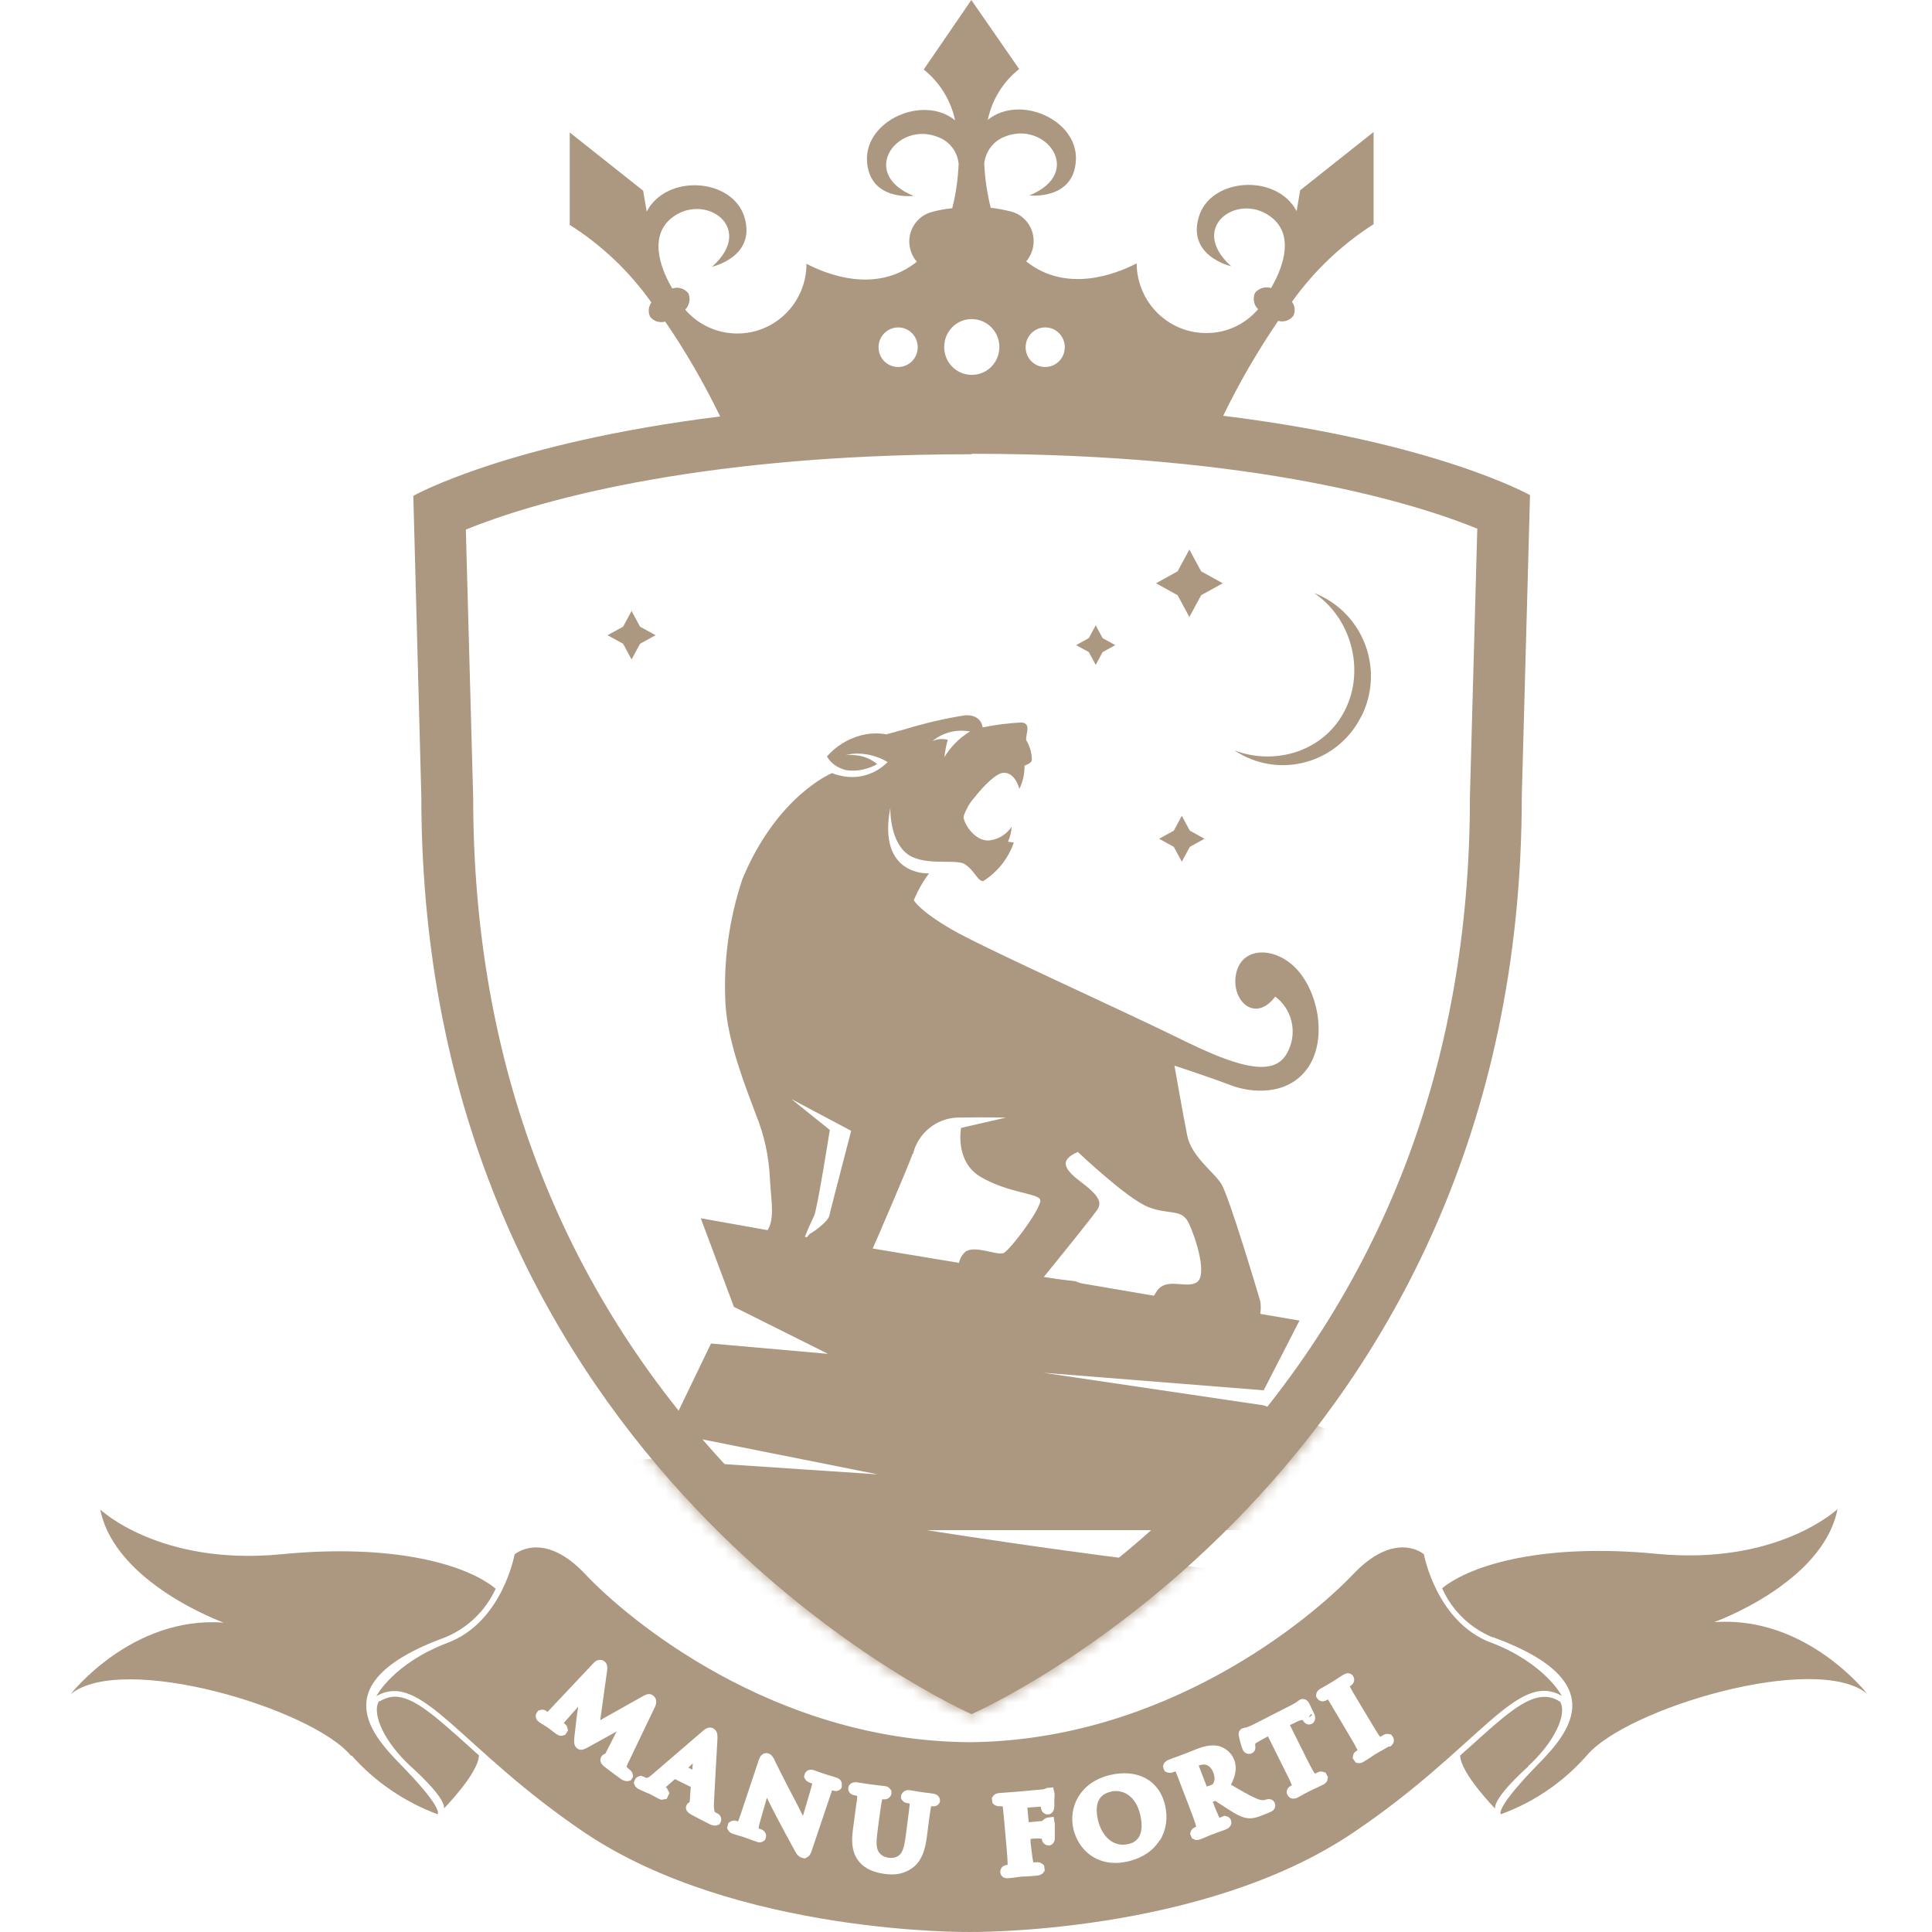
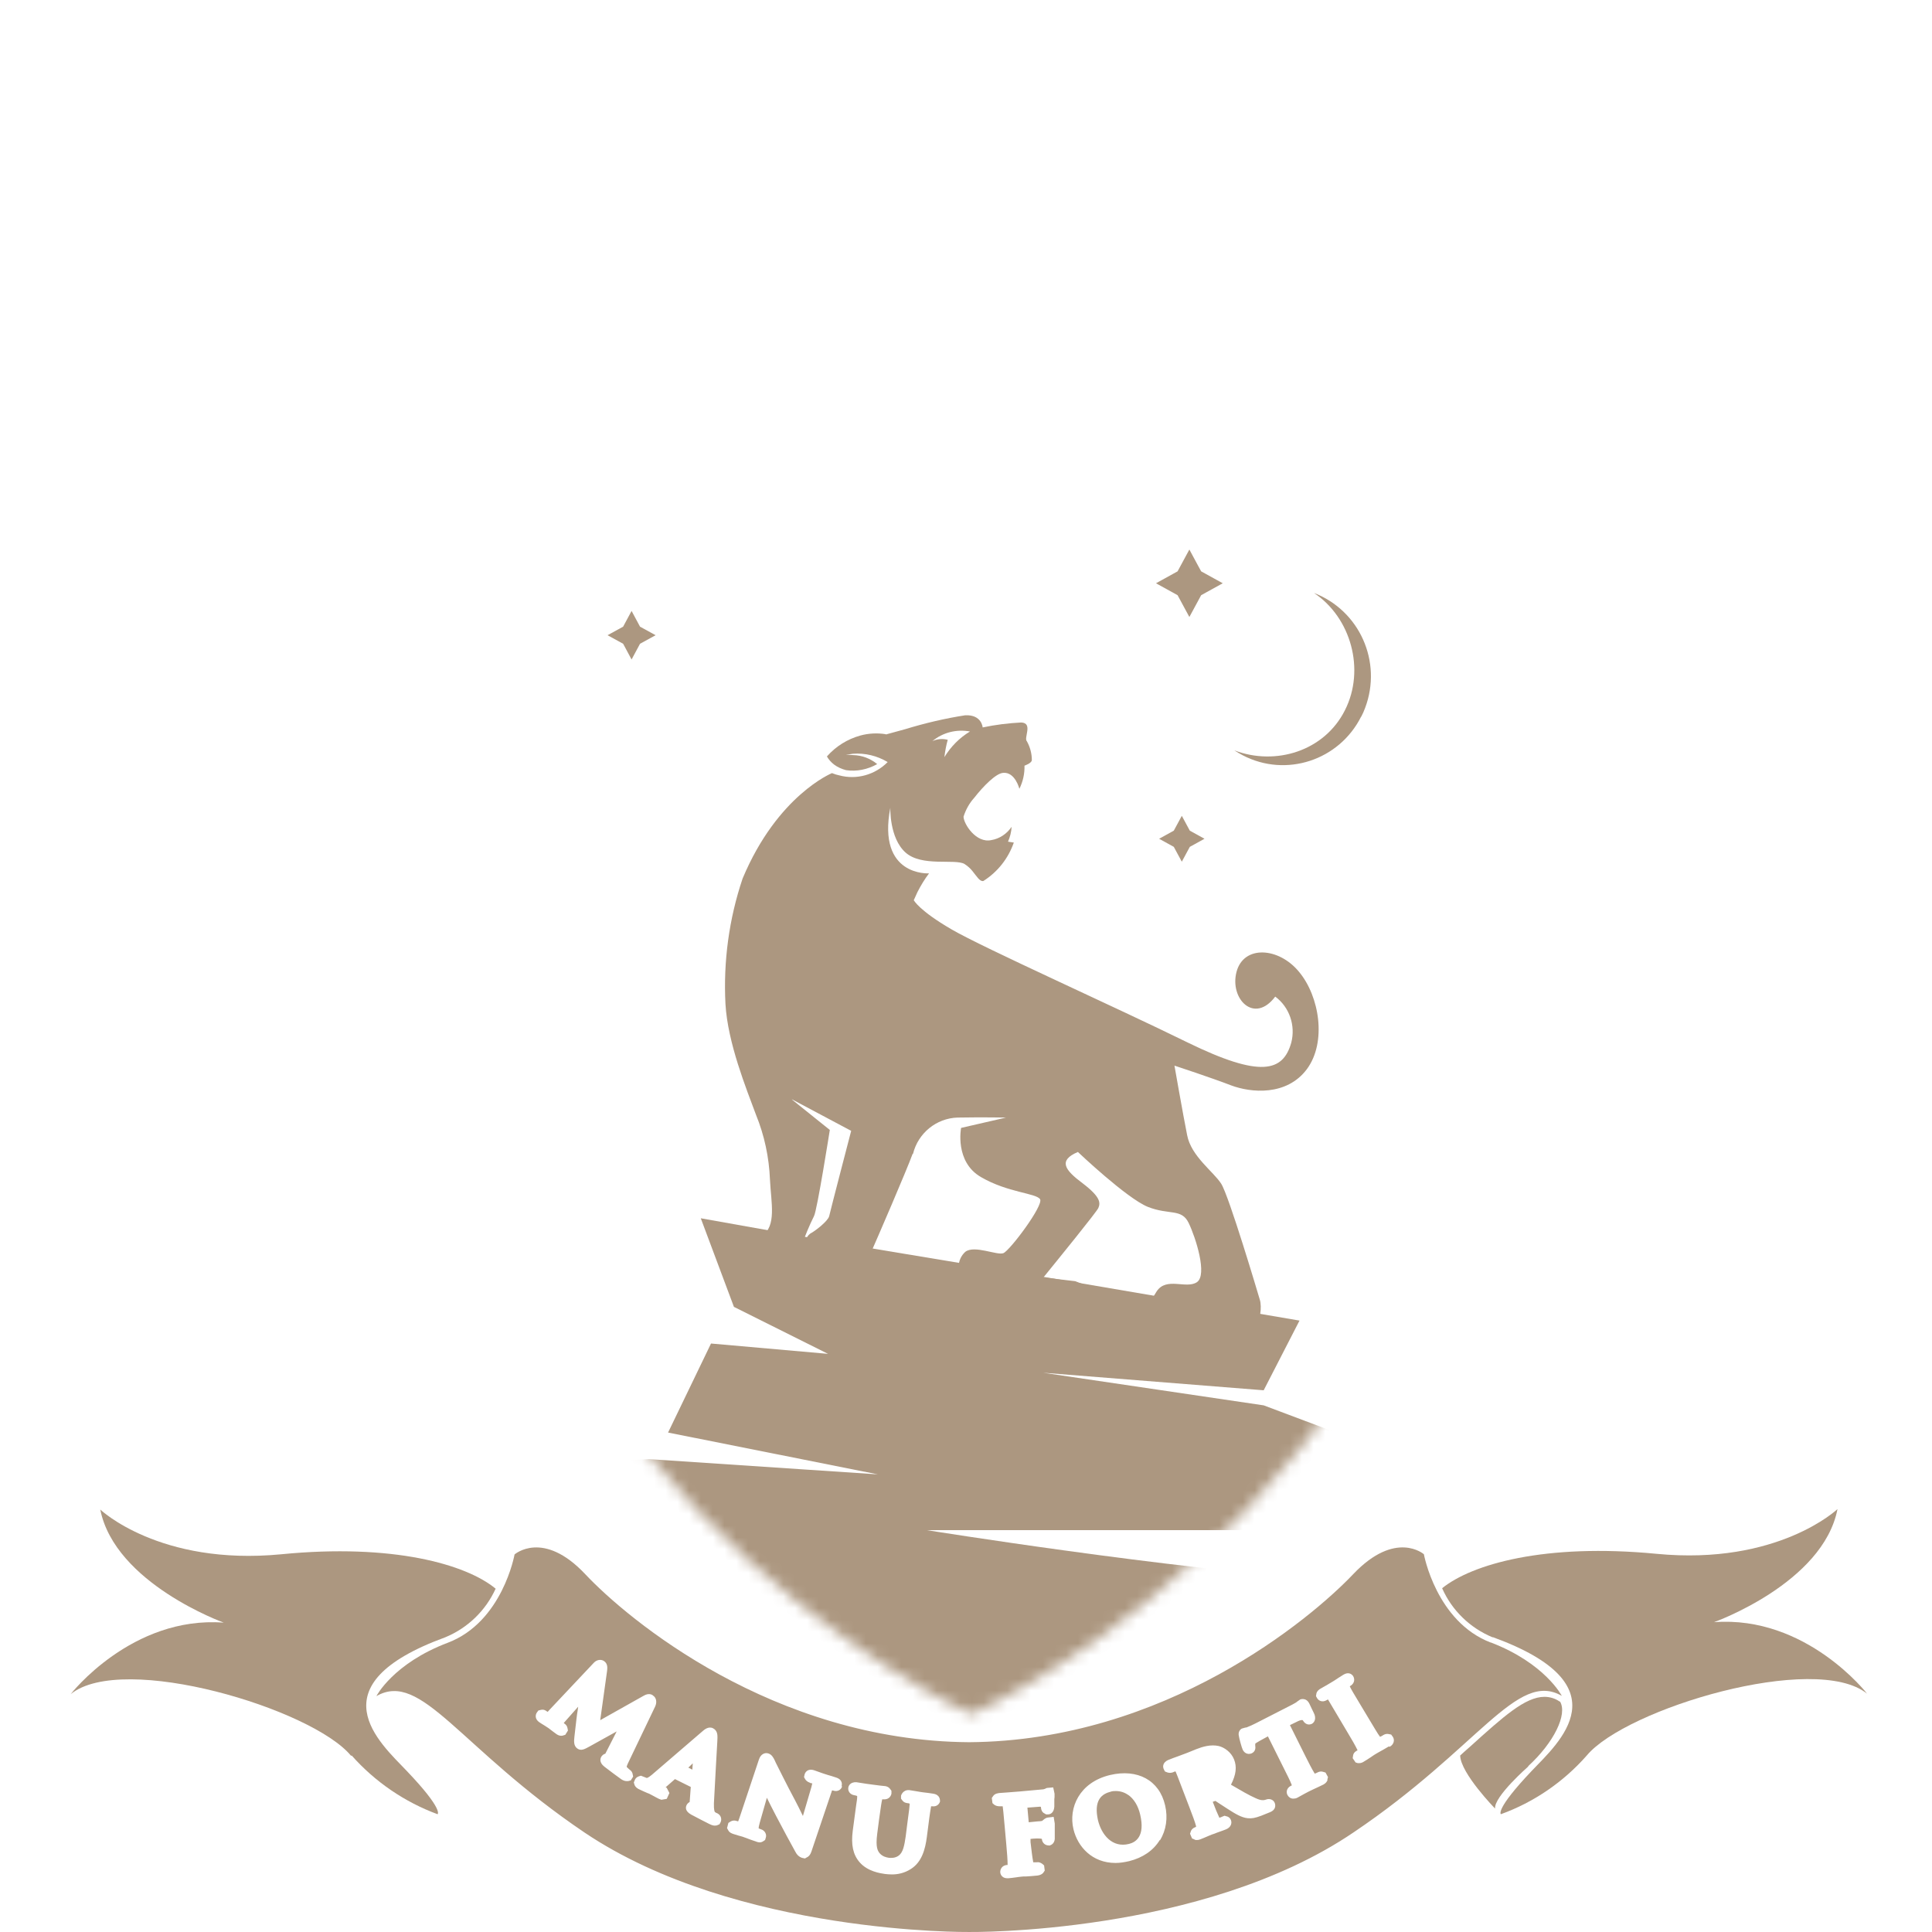
<svg xmlns="http://www.w3.org/2000/svg" width="164" height="164" viewBox="0 0 164 164" fill="none">
-   <path d="M32.196 144.42H32.158C31.535 145.527 32.668 147.913 34.859 149.937C34.859 149.937 37.805 152.513 37.691 153.506C37.691 153.506 40.619 150.528 40.657 149.001C40.373 148.772 40.109 148.505 39.845 148.276C36.993 145.718 35.123 144.02 33.499 144.02C33.045 144.039 32.611 144.191 32.214 144.42H32.196Z" fill="#AC9780" />
  <path d="M29.854 149.02C31.837 151.254 34.349 152.971 37.144 154.002C37.144 154.002 37.691 153.639 34.519 150.318C32.271 147.951 26.624 143.065 37.805 138.98C39.694 138.198 41.223 136.728 42.073 134.857C39.58 132.796 33.367 131.002 23.867 131.937C13.536 132.93 8.512 128.139 8.512 128.139C9.758 134.418 18.994 137.74 18.994 137.74C11.175 137.148 6 143.809 6 143.809C10.419 140.221 26.511 145.05 29.797 149.039L29.854 149.02Z" fill="#AC9780" />
  <path d="M129.708 149.935C131.917 147.912 133.069 145.526 132.427 144.438H132.39C132.012 144.171 131.559 144.037 131.105 144.037C129.462 144.037 127.592 145.736 124.759 148.294C124.495 148.523 124.212 148.771 123.947 149.019C123.985 150.527 126.912 153.524 126.912 153.524C126.799 152.512 129.745 149.935 129.745 149.935H129.708Z" fill="#AC9780" />
  <path d="M126.742 138.979C137.942 143.064 132.276 147.951 130.028 150.317C126.874 153.639 127.403 154.001 127.403 154.001C130.198 152.99 132.71 151.272 134.693 149.019C138.017 145.03 154.09 140.22 158.49 143.77C158.49 143.77 153.334 137.109 145.496 137.701C145.496 137.701 154.751 134.398 155.978 128.1C155.978 128.1 150.936 132.891 140.624 131.898C131.143 130.982 124.948 132.776 122.417 134.818C123.248 136.708 124.797 138.197 126.685 138.979H126.742Z" fill="#AC9780" />
-   <path d="M35.765 67.61C35.765 125.12 82.472 145.505 82.472 145.505C82.472 145.505 129.178 125.12 129.178 67.61L129.877 42.032C129.877 42.032 121.926 37.528 103.832 35.295C105.192 32.489 106.76 29.797 108.497 27.24C108.969 27.373 109.479 27.201 109.782 26.82C109.97 26.438 109.933 25.961 109.668 25.617C111.538 23.002 113.899 20.75 116.6 19.032V11.206L110.367 16.15L110.065 17.925C108.384 14.699 102.718 15.062 101.755 18.44C100.773 21.762 104.512 22.602 104.512 22.602C100.697 19.204 105.305 16.131 108.082 18.574C109.989 20.254 108.667 23.136 107.893 24.453C107.402 24.3 106.873 24.453 106.533 24.854C106.325 25.331 106.42 25.884 106.797 26.247C105.683 27.545 104.078 28.29 102.378 28.27C99.13 28.27 96.504 25.617 96.486 22.353C94.767 23.25 90.536 24.93 87.099 22.181H87.118C88.043 21.075 87.93 19.433 86.853 18.498C86.551 18.23 86.173 18.04 85.777 17.944C85.229 17.811 84.662 17.696 84.096 17.639C83.794 16.417 83.605 15.157 83.548 13.879C83.662 12.829 84.341 11.951 85.323 11.588C88.761 10.214 92.104 14.661 87.382 16.589C87.382 16.589 91.159 17.028 91.329 13.592C91.499 10.175 86.57 7.98 83.85 10.175C84.209 8.458 85.153 6.931 86.513 5.862L82.453 0.002L78.411 5.9C79.771 6.988 80.715 8.515 81.074 10.214C78.373 8.019 73.444 10.214 73.595 13.63C73.765 17.104 77.542 16.627 77.542 16.627C72.84 14.699 76.183 10.252 79.601 11.626C80.583 11.97 81.282 12.867 81.376 13.917C81.32 15.176 81.15 16.436 80.829 17.677C80.262 17.734 79.695 17.83 79.148 17.982C77.769 18.326 76.919 19.719 77.259 21.113C77.353 21.514 77.542 21.895 77.826 22.201H77.844C74.407 24.987 70.177 23.289 68.458 22.392C68.458 25.674 65.814 28.328 62.565 28.309C60.884 28.309 59.26 27.564 58.165 26.285C58.524 25.923 58.637 25.369 58.429 24.892C58.108 24.491 57.56 24.319 57.069 24.491C56.295 23.193 54.973 20.311 56.88 18.612C59.657 16.188 64.265 19.242 60.45 22.64C60.45 22.64 64.171 21.819 63.207 18.479C62.225 15.1 56.578 14.718 54.897 17.963L54.595 16.188L48.363 11.244V19.089C51.082 20.807 53.424 23.041 55.294 25.674C55.048 26.018 54.992 26.476 55.181 26.877C55.483 27.278 55.993 27.431 56.465 27.297C58.221 29.855 59.77 32.546 61.13 35.352C43.037 37.604 35.085 42.09 35.085 42.09L35.765 67.61ZM88.723 27.793C89.648 27.793 90.385 28.538 90.385 29.473C90.385 30.408 89.648 31.153 88.723 31.153C87.798 31.153 87.061 30.408 87.061 29.473C87.061 28.557 87.798 27.793 88.723 27.793ZM82.491 27.087C83.775 27.087 84.832 28.137 84.832 29.454C84.832 30.771 83.794 31.821 82.491 31.821C81.187 31.821 80.149 30.771 80.149 29.454C80.149 28.156 81.168 27.106 82.434 27.087C82.434 27.087 82.453 27.087 82.472 27.087H82.491ZM76.239 27.793C77.165 27.793 77.901 28.538 77.901 29.473C77.901 30.408 77.165 31.153 76.239 31.153C75.314 31.153 74.577 30.408 74.577 29.473C74.577 28.557 75.314 27.812 76.22 27.793H76.239ZM82.491 38.52C106.854 38.52 120.358 42.815 125.401 44.877L124.777 67.571V67.648C124.777 90.324 117.336 109.621 102.642 125.101C96.769 131.323 89.97 136.553 82.472 140.619C74.879 136.496 67.967 131.171 62.036 124.853C47.532 109.43 40.166 90.209 40.166 67.686L39.543 44.953C44.661 42.872 58.297 38.559 82.472 38.559L82.491 38.52Z" fill="#AC9780" />
  <mask id="mask0_5139_5532" style="mask-type:luminance" maskUnits="userSpaceOnUse" x="35" y="0" width="95" height="146">
    <path d="M35.765 67.608C35.765 125.118 82.471 145.503 82.471 145.503C82.471 145.503 129.177 125.118 129.177 67.608L129.876 42.031C129.876 42.031 121.925 37.526 103.832 35.293C105.192 32.487 106.759 29.796 108.497 27.238C108.969 27.371 109.479 27.2 109.781 26.818C109.97 26.436 109.932 25.959 109.668 25.615C111.537 23 113.898 20.748 116.599 19.03V11.204L110.367 16.148L110.064 17.923C108.383 14.697 102.718 15.06 101.754 18.438C100.772 21.76 104.512 22.599 104.512 22.599C100.697 19.202 105.305 16.129 108.081 18.572C109.989 20.252 108.667 23.134 107.892 24.451C107.401 24.298 106.873 24.451 106.533 24.852C106.325 25.329 106.419 25.883 106.797 26.245C105.683 27.543 104.077 28.288 102.378 28.268C99.129 28.268 96.504 25.615 96.485 22.351C94.766 23.248 90.536 24.928 87.098 22.18H87.117C88.043 21.073 87.929 19.431 86.853 18.496C86.551 18.229 86.173 18.038 85.776 17.942C85.229 17.809 84.662 17.694 84.095 17.637C83.793 16.415 83.604 15.155 83.548 13.877C83.661 12.827 84.341 11.949 85.323 11.586C88.76 10.212 92.103 14.659 87.382 16.587C87.382 16.587 91.159 17.026 91.329 13.59C91.499 10.174 86.57 7.979 83.85 10.174C84.209 8.456 85.153 6.929 86.513 5.86L82.452 0L78.411 5.898C79.77 6.986 80.715 8.513 81.074 10.212C78.373 8.017 73.443 10.212 73.594 13.628C73.764 17.102 77.542 16.625 77.542 16.625C72.839 14.697 76.182 10.25 79.6 11.624C80.582 11.968 81.281 12.865 81.376 13.915C81.319 15.175 81.149 16.434 80.828 17.675C80.261 17.732 79.695 17.828 79.147 17.98C77.768 18.324 76.919 19.717 77.258 21.111C77.353 21.512 77.542 21.893 77.825 22.199H77.844C74.407 24.985 70.176 23.287 68.457 22.39C68.457 25.673 65.813 28.326 62.565 28.307C60.884 28.307 59.26 27.562 58.164 26.283C58.523 25.921 58.636 25.367 58.429 24.89C58.108 24.489 57.56 24.317 57.069 24.489C56.294 23.191 54.972 20.309 56.88 18.61C59.656 16.186 64.265 19.24 60.45 22.638C60.45 22.638 64.17 21.817 63.207 18.477C62.225 15.098 56.578 14.716 54.897 17.961L54.595 16.186L48.362 11.242V19.087C51.082 20.805 53.424 23.038 55.294 25.673C55.048 26.016 54.991 26.474 55.18 26.875C55.482 27.276 55.992 27.429 56.465 27.295C58.221 29.853 59.77 32.544 61.129 35.35C43.036 37.602 35.085 42.088 35.085 42.088L35.765 67.608ZM88.723 27.791C89.648 27.791 90.385 28.536 90.385 29.471C90.385 30.406 89.648 31.151 88.723 31.151C87.797 31.151 87.061 30.406 87.061 29.471C87.061 28.555 87.797 27.791 88.723 27.791ZM82.49 27.085C83.774 27.085 84.832 28.135 84.832 29.452C84.832 30.769 83.793 31.819 82.49 31.819C81.187 31.819 80.148 30.769 80.148 29.452C80.148 28.154 81.168 27.104 82.433 27.085C82.433 27.085 82.452 27.085 82.471 27.085H82.49ZM76.239 27.791C77.164 27.791 77.901 28.536 77.901 29.471C77.901 30.406 77.164 31.151 76.239 31.151C75.313 31.151 74.577 30.406 74.577 29.471C74.577 28.555 75.313 27.81 76.22 27.791H76.239Z" fill="white" />
  </mask>
  <g mask="url(#mask0_5139_5532)">
    <path d="M106.513 112.274C107.004 112.274 107.117 110.899 106.947 110.346C106.777 109.773 104.322 101.508 103.661 100.478C103 99.447 101.111 98.149 100.771 96.355C100.413 94.561 99.695 90.457 99.695 90.457C99.695 90.457 102.83 91.487 104.511 92.136C106.192 92.766 109.214 93.053 110.932 90.762C112.632 88.472 112.009 84.578 110.271 82.497C108.553 80.398 105.569 80.207 104.964 82.497C104.36 84.788 106.475 86.964 108.25 84.597C109.459 85.494 109.988 87.059 109.61 88.51C108.911 90.972 107.023 91.526 100.809 88.491C94.596 85.437 83.528 80.493 80.771 78.89C78.013 77.287 77.579 76.428 77.579 76.428H77.56C77.635 76.256 77.749 76.008 77.881 75.721C78.164 75.168 78.485 74.633 78.863 74.137C78.863 74.137 74.444 74.423 75.577 68.564C75.577 68.564 75.482 71.121 76.861 72.362C78.24 73.603 81.035 72.877 81.866 73.335C82.13 73.507 82.376 73.717 82.565 73.965C82.924 74.404 83.169 74.843 83.471 74.786C84.68 74.022 85.587 72.877 86.059 71.522L85.568 71.446C85.738 71.045 85.851 70.625 85.87 70.186C85.473 70.778 84.85 71.198 84.151 71.312C82.867 71.598 81.809 69.957 81.79 69.327C81.979 68.735 82.281 68.182 82.697 67.724C83.471 66.731 84.548 65.643 85.152 65.605C86.172 65.51 86.531 66.96 86.531 66.96C86.833 66.349 86.984 65.681 86.965 64.994C86.965 64.994 87.589 64.784 87.589 64.517C87.589 63.964 87.438 63.41 87.173 62.933C86.871 62.647 87.721 61.368 86.682 61.329C85.587 61.387 84.491 61.52 83.415 61.749C83.415 61.749 83.339 60.642 81.923 60.719C80.204 60.986 78.504 61.387 76.823 61.902L75.218 62.341C75.218 62.341 75.18 62.341 75.18 62.322C74.463 62.207 73.726 62.246 73.027 62.437C71.932 62.742 70.95 63.353 70.194 64.212C70.345 64.479 70.553 64.708 70.799 64.899C71.101 65.128 71.46 65.281 71.818 65.376C72.725 65.51 73.65 65.319 74.463 64.861C73.877 64.383 73.178 64.116 72.423 64.097C72.215 64.078 72.007 64.078 71.799 64.078C71.799 64.078 72.026 64.04 72.404 63.983C73.424 63.906 74.463 64.154 75.35 64.689C74.274 65.777 72.706 66.216 71.233 65.815C71.044 65.777 70.855 65.719 70.666 65.643C70.647 65.643 70.647 65.624 70.629 65.624C70.629 65.624 66.001 67.495 63.036 74.576C61.884 77.993 61.393 81.619 61.582 85.227C61.771 88.529 63.357 92.423 64.169 94.618C64.887 96.374 65.284 98.245 65.359 100.134C65.454 102.1 65.945 104.085 64.66 104.925C64.453 105.059 64.245 105.192 64.056 105.345L106.532 112.255L106.513 112.274ZM82.338 62.093C81.451 62.627 80.714 63.372 80.166 64.269C80.223 63.773 80.317 63.276 80.45 62.799C80.015 62.685 79.543 62.723 79.146 62.914C80.034 62.169 81.205 61.883 82.338 62.093ZM77.503 97.939C77.938 96.183 79.486 94.923 81.281 94.866C83.377 94.828 85.398 94.866 85.398 94.866L81.583 95.744C81.583 95.744 81.016 98.626 83.282 99.924C85.549 101.241 87.947 101.279 88.287 101.795C88.609 102.31 85.719 106.166 85.171 106.376C84.642 106.586 82.716 105.669 81.942 106.261C81.583 106.586 81.375 107.044 81.375 107.54L73.801 106.624C74.519 105.001 76.956 99.352 77.465 97.958L77.503 97.939ZM67.229 93.32L72.253 95.992C72.253 95.992 70.477 102.806 70.383 103.245C70.27 103.665 69.193 104.505 68.778 104.715C68.4 105.001 68.249 105.517 68.419 105.975L67.852 105.899C67.852 105.899 68.003 105.765 68.06 105.689C68.362 104.849 68.702 104.028 69.099 103.226C69.363 102.749 70.44 95.916 70.44 95.916L67.229 93.339V93.32ZM91.328 108.762L88.571 108.437C89.855 106.853 93.085 102.883 93.236 102.539C93.424 102.1 93.424 101.604 91.895 100.44C90.384 99.313 89.798 98.512 91.498 97.786C91.498 97.786 95.615 101.699 97.428 102.444C99.26 103.169 100.299 102.558 100.904 103.818C101.508 105.078 102.509 108.227 101.602 108.838C100.696 109.449 99.015 108.361 98.184 109.621C97.391 110.842 97.485 111.148 97.485 111.148L91.29 108.762H91.328Z" fill="#AC9780" />
    <path d="M131.425 135.576L26.208 133.152L38.919 124.716L55.086 123.857L74.52 125.155L56.71 121.604L60.355 114.046L70.289 114.924L62.3 110.935L59.486 103.414L71.479 105.552L76.767 106.43L89.988 108.625L90.403 108.701L110.31 112.099L107.269 118.016L88.552 116.527L107.269 119.295L122.812 125.136V129.888H78.675C78.675 129.888 99.355 133.21 112.84 134.088C126.325 134.946 131.425 135.557 131.425 135.557V135.576Z" fill="#AC9780" />
    <path d="M58.183 132.182L101.659 134.51L111.915 148.711H58.183V132.182Z" fill="#AC9780" />
    <path d="M100.319 69.252L100.999 70.512L102.245 71.199L100.999 71.886L100.319 73.146L99.639 71.886L98.393 71.199L99.639 70.512L100.319 69.252Z" fill="#AC9780" />
    <path d="M100.961 46.648L101.66 47.946L101.962 48.5L103.794 49.511L101.962 50.523L100.961 52.375L99.96 50.523L98.128 49.511L99.96 48.5L100.961 46.648Z" fill="#AC9780" />
    <path d="M53.612 51.859L54.33 53.196L55.652 53.921L54.33 54.646L53.612 55.982L52.895 54.646L51.573 53.921L52.895 53.196L53.612 51.859Z" fill="#AC9780" />
-     <path d="M93.01 53.082L93.596 54.17L94.672 54.762L93.596 55.353L93.01 56.441L92.425 55.353L91.348 54.762L92.425 54.17L93.01 53.082Z" fill="#AC9780" />
    <path d="M115.541 60.832C113.671 64.554 109.157 66.024 105.493 64.115C105.248 63.981 105.002 63.848 104.775 63.695C108.288 65.031 112.424 63.752 114.162 60.298C115.918 56.843 114.672 52.414 111.537 50.334C115.408 51.823 117.354 56.175 115.881 60.088C115.786 60.355 115.673 60.603 115.541 60.851V60.832Z" fill="#AC9780" />
  </g>
-   <path d="M111.141 145.771L111.387 145.58C111.387 145.58 111.33 145.523 111.293 145.504L111.123 145.714C111.123 145.714 111.123 145.733 111.123 145.752L111.141 145.771Z" fill="#AC9780" />
  <path d="M58.769 150.218L58.807 149.684L58.429 150.046L58.769 150.218Z" fill="#AC9780" />
  <path d="M95.786 152.379C95.465 152.15 95.106 152.035 94.729 152.035C94.578 152.035 94.426 152.035 94.275 152.092C93.973 152.169 93.576 152.321 93.331 152.703C93.067 153.123 93.029 153.715 93.199 154.497C93.501 155.757 94.426 156.883 95.843 156.521C96.391 156.387 97.222 155.891 96.787 154.039C96.617 153.295 96.258 152.703 95.767 152.36L95.786 152.379Z" fill="#AC9780" />
-   <path d="M101.849 149.838C101.849 149.838 101.774 149.857 101.755 149.876L102.435 151.651C102.435 151.651 102.586 151.594 102.68 151.575C102.926 151.479 102.945 151.46 102.964 151.422C103.134 151.174 103.134 150.868 103.001 150.487C102.68 149.647 102.095 149.761 101.868 149.838H101.849Z" fill="#AC9780" />
  <path d="M126.553 139.434C121.907 137.659 120.868 131.932 120.868 131.932C120.868 131.932 118.469 129.833 114.862 133.631C111.255 137.43 98.903 147.775 82.264 147.889C65.625 147.775 53.273 137.449 49.685 133.631C46.096 129.814 43.679 131.951 43.679 131.951C43.679 131.951 42.659 137.697 37.994 139.453C33.367 141.209 31.95 143.977 31.95 143.977C35.784 141.781 38.976 148.367 49.628 155.563C62.508 164.228 82.264 163.999 82.264 163.999C82.264 163.999 102.038 164.266 114.9 155.543C125.552 148.367 128.762 141.762 132.577 143.957C132.577 143.957 131.161 141.19 126.534 139.415L126.553 139.434ZM53.538 151.134L53.311 151.192C53.311 151.192 53.235 151.192 53.197 151.192C53.046 151.192 52.895 151.134 52.744 151.039C52.574 150.924 51.573 150.18 51.309 149.97C50.818 149.588 50.969 149.226 51.063 149.092C51.139 148.996 51.233 148.901 51.384 148.863L52.348 146.973L50.044 148.252C49.628 148.481 49.326 148.653 49.005 148.424C48.684 148.195 48.721 147.794 48.759 147.431C48.91 146.114 48.986 145.446 49.024 145.274C49.024 145.217 49.061 145.084 49.08 144.874L47.947 146.152C47.947 146.152 47.89 146.229 47.853 146.248C47.871 146.267 47.89 146.286 47.909 146.305C48.06 146.401 48.155 146.553 48.174 146.706L48.212 146.897L47.985 147.26L47.739 147.336C47.475 147.374 47.286 147.24 47.211 147.183C47.022 147.05 46.852 146.916 46.701 146.801C46.606 146.725 46.531 146.668 46.493 146.649C46.436 146.611 46.342 146.553 46.228 146.477C46.077 146.382 45.907 146.286 45.775 146.191C45.416 145.943 45.416 145.58 45.586 145.351L45.7 145.198L45.926 145.141C46.096 145.103 46.247 145.141 46.398 145.255C46.417 145.255 46.436 145.294 46.474 145.313C46.512 145.294 46.568 145.236 46.644 145.141L50.402 141.152C50.648 140.884 51.007 140.827 51.271 140.999C51.611 141.228 51.554 141.61 51.535 141.82L50.95 146.019L54.652 143.938C55.048 143.709 55.332 143.824 55.445 143.938C55.709 144.11 55.785 144.492 55.615 144.855L53.367 149.55C53.216 149.855 53.197 149.951 53.197 149.989C53.33 150.123 53.405 150.18 53.443 150.218C53.594 150.314 53.689 150.466 53.707 150.619L53.745 150.81L53.519 151.172L53.538 151.134ZM61.168 154.685L61.073 154.856L60.846 154.952C60.846 154.952 60.733 154.971 60.677 154.971C60.507 154.971 60.337 154.895 60.148 154.799C59.883 154.665 59.317 154.379 58.675 154.036C58.165 153.749 58.184 153.444 58.278 153.234C58.335 153.119 58.429 153.024 58.542 152.967L58.637 151.688L57.296 151.02L56.578 151.65C56.578 151.65 56.54 151.688 56.503 151.707L56.597 151.764L56.824 152.203L56.597 152.699L56.144 152.776L55.936 152.699C55.804 152.642 55.653 152.547 55.502 152.47C55.351 152.394 55.218 152.318 55.105 152.26L54.954 152.203C54.765 152.127 54.482 151.993 54.199 151.86C54.142 151.821 53.934 151.726 53.858 151.497L53.802 151.306L53.896 151.077C53.953 150.943 54.066 150.848 54.217 150.791L54.406 150.733L54.897 150.924C54.897 150.924 54.992 150.943 55.332 150.657L59.638 146.954C59.789 146.821 60.148 146.515 60.526 146.706C60.903 146.897 60.903 147.279 60.903 147.489C60.903 147.756 60.828 148.787 60.771 149.932C60.714 151.096 60.639 152.394 60.601 153.081C60.582 153.673 60.677 153.807 60.677 153.807C60.752 153.864 60.809 153.902 60.884 153.921C61.224 154.093 61.281 154.436 61.168 154.685ZM71.48 151.65C71.404 151.917 71.102 152.127 70.724 151.993C70.668 151.993 70.649 151.974 70.63 151.974C70.63 151.993 70.592 152.07 70.554 152.203L68.873 157.185C68.779 157.471 68.628 157.605 68.496 157.662L68.326 157.758L68.061 157.7C67.835 157.624 67.646 157.452 67.513 157.185C67.155 156.555 66.456 155.238 65.87 154.131C65.587 153.597 65.323 153.062 65.096 152.604L64.492 154.723C64.416 154.99 64.397 155.124 64.397 155.2C64.435 155.219 64.51 155.257 64.586 155.276C64.964 155.391 65.096 155.753 65.002 156.002L64.945 156.192L64.737 156.326C64.529 156.441 64.341 156.383 64.189 156.326C63.831 156.212 63.547 156.097 63.34 156.021L63.019 155.906C62.849 155.868 62.546 155.773 62.244 155.677C62.15 155.639 61.923 155.582 61.81 155.353L61.715 155.181L61.829 154.742L62.036 154.608C62.188 154.532 62.358 154.513 62.508 154.57C62.565 154.57 62.603 154.608 62.66 154.608C62.716 154.455 62.811 154.207 62.849 154.074L64.416 149.378C64.567 148.882 64.945 148.748 65.228 148.844C65.511 148.939 65.644 149.187 65.757 149.416L65.852 149.626C66.097 150.104 66.777 151.497 67.476 152.795C67.665 153.158 67.929 153.673 68.156 154.15L68.873 151.707C68.949 151.44 68.949 151.363 68.949 151.363C68.949 151.402 68.798 151.363 68.741 151.325C68.514 151.249 68.401 151.115 68.344 151.02L68.25 150.848L68.307 150.6C68.344 150.485 68.533 150.084 69.119 150.275C69.402 150.371 69.666 150.466 69.874 150.543L70.29 150.676C70.441 150.714 70.686 150.791 70.97 150.886C71.574 151.077 71.461 151.535 71.442 151.611L71.48 151.65ZM79.809 152.852C79.771 153.119 79.525 153.387 79.129 153.329C79.091 153.329 79.053 153.329 79.034 153.329C79.034 153.329 79.034 153.329 79.034 153.348C78.996 153.597 78.94 153.845 78.789 155.066L78.675 155.944C78.543 156.956 78.26 158.063 77.316 158.655C76.749 159.017 76.182 159.113 75.71 159.113C75.502 159.113 75.295 159.094 75.125 159.075C74.728 159.017 73.652 158.865 72.972 158.082C72.405 157.433 72.235 156.593 72.386 155.41L72.669 153.291C72.745 152.814 72.764 152.661 72.764 152.47C72.726 152.432 72.651 152.413 72.537 152.394C72.141 152.337 71.971 152.031 72.008 151.764C72.008 151.669 72.122 151.249 72.707 151.287C72.991 151.325 73.312 151.382 73.557 151.421L74.275 151.516C74.539 151.554 74.879 151.592 75.087 151.611C75.162 151.611 75.408 151.65 75.559 151.86L75.672 152.012V152.26C75.616 152.528 75.389 152.776 74.974 152.738C74.936 152.738 74.898 152.738 74.879 152.738V152.776C74.823 153.024 74.785 153.253 74.615 154.494L74.464 155.658C74.313 156.822 74.501 157.128 74.709 157.357C74.936 157.586 75.2 157.662 75.446 157.7C75.635 157.719 75.993 157.739 76.296 157.509C76.654 157.242 76.768 156.67 76.881 155.887L77.013 154.837C77.183 153.616 77.202 153.368 77.221 153.119C77.183 153.081 77.108 153.062 77.032 153.062C76.843 153.043 76.692 152.967 76.598 152.833L76.485 152.68V152.432C76.485 152.432 76.617 151.917 77.183 151.955C77.523 152.012 77.92 152.07 78.109 152.108L78.373 152.146C78.6 152.165 78.978 152.222 79.223 152.26C79.828 152.356 79.79 152.833 79.79 152.89L79.809 152.852ZM89.044 156.651C88.742 156.67 88.459 156.441 88.44 156.097C88.27 156.04 87.817 156.059 87.477 156.097V156.364C87.552 156.994 87.628 157.681 87.703 158.044C87.703 158.044 87.703 158.063 87.703 158.082C87.817 158.082 87.93 158.082 88.005 158.082C88.175 158.044 88.345 158.12 88.478 158.216L88.629 158.349L88.685 158.788L88.553 158.979C88.383 159.17 88.156 159.189 88.062 159.208C87.741 159.246 87.382 159.266 87.099 159.285C86.929 159.285 86.778 159.285 86.683 159.304C86.589 159.304 86.419 159.342 86.249 159.361C86.022 159.399 85.777 159.418 85.607 159.437C85.569 159.437 85.55 159.437 85.512 159.437C84.965 159.437 84.908 158.979 84.908 158.941C84.889 158.655 85.078 158.349 85.456 158.311C85.493 158.311 85.512 158.311 85.531 158.311C85.531 158.311 85.531 158.273 85.531 158.254C85.531 157.929 85.493 157.319 85.418 156.536L85.286 155.066C85.172 153.826 85.153 153.577 85.116 153.329C85.078 153.329 84.984 153.329 84.87 153.329C84.681 153.329 84.53 153.291 84.398 153.196L84.247 153.062L84.19 152.623L84.323 152.432C84.474 152.241 84.719 152.222 84.832 152.203C85.078 152.184 85.361 152.165 85.607 152.146L86.57 152.07C87.25 152.012 88.308 151.917 88.459 151.898C88.572 151.898 88.666 151.86 88.723 151.841C88.723 151.841 88.817 151.764 88.95 151.764L89.403 151.726L89.516 152.26C89.516 152.26 89.516 152.413 89.516 152.49C89.516 152.547 89.516 152.604 89.497 152.719C89.497 152.757 89.497 152.89 89.497 153.024C89.497 153.177 89.497 153.329 89.497 153.368C89.46 153.959 89.063 154.016 88.987 154.016H88.799L88.572 153.883C88.478 153.807 88.383 153.673 88.364 153.444C88.383 153.387 88.345 153.348 88.213 153.368L87.212 153.444L87.325 154.685L88.1 154.608C88.251 154.608 88.345 154.589 88.459 154.57C88.591 154.475 88.704 154.322 88.95 154.284L89.441 154.226L89.535 154.799C89.535 154.799 89.535 154.914 89.535 155.047V155.391C89.535 155.543 89.535 155.887 89.535 155.944C89.573 156.402 89.308 156.631 89.025 156.67L89.044 156.651ZM98.45 156.192C97.902 157.09 96.995 157.7 95.843 157.987C95.428 158.082 95.05 158.139 94.691 158.139C92.708 158.139 91.48 156.765 91.122 155.276C90.687 153.463 91.613 151.306 94.219 150.676C96.561 150.123 98.412 151.115 98.903 153.253C99.148 154.303 98.997 155.353 98.468 156.212L98.45 156.192ZM107.817 153.826L107.062 154.131C106.552 154.322 106.25 154.379 105.91 154.341C105.381 154.284 104.871 153.978 104.191 153.539C103.927 153.368 103.624 153.177 103.398 153.024C103.303 152.967 103.228 152.909 103.171 152.871L102.945 152.948C103.152 153.501 103.36 153.997 103.492 154.265C103.492 154.265 103.492 154.284 103.492 154.303C103.587 154.284 103.681 154.246 103.757 154.207L103.946 154.131L104.21 154.207C104.342 154.265 104.455 154.379 104.493 154.513C104.588 154.761 104.493 155.104 104.097 155.276C103.776 155.41 103.341 155.543 103.077 155.658L102.85 155.734C102.85 155.734 102.68 155.811 102.529 155.868C102.321 155.963 102.076 156.059 101.887 156.135C101.792 156.173 101.698 156.192 101.604 156.192C101.528 156.192 101.434 156.192 101.377 156.135L101.188 156.059L101.018 155.658L101.094 155.429C101.131 155.334 101.245 155.181 101.453 155.104C101.49 155.104 101.509 155.085 101.528 155.066C101.528 155.066 101.528 155.028 101.528 155.009C101.453 154.704 101.226 154.093 100.961 153.406L100.376 151.879C99.979 150.829 99.885 150.6 99.79 150.371C99.715 150.371 99.639 150.409 99.564 150.447C99.337 150.523 99.186 150.485 99.073 150.447L98.884 150.371L98.771 150.142C98.733 150.046 98.62 149.645 99.167 149.397C99.451 149.283 99.753 149.168 99.979 149.092L100.791 148.787C101.075 148.672 101.396 148.538 101.547 148.481C102.076 148.271 102.775 148.061 103.454 148.214C103.927 148.328 104.512 148.729 104.758 149.359C105.003 149.989 104.928 150.638 104.493 151.497C105.343 151.993 106.023 152.394 106.59 152.642C107.043 152.852 107.232 152.814 107.345 152.795L107.477 152.757C107.779 152.642 108.119 152.776 108.214 153.062C108.289 153.272 108.289 153.635 107.817 153.826ZM112.69 151.096C112.652 151.211 112.558 151.363 112.35 151.478C112.048 151.631 111.746 151.764 111.5 151.879C111.33 151.955 111.198 152.031 111.104 152.07C111.028 152.108 110.896 152.184 110.745 152.26C110.537 152.375 110.291 152.509 110.121 152.604C110.008 152.661 109.895 152.68 109.781 152.68C109.555 152.68 109.385 152.547 109.29 152.375C109.158 152.127 109.215 151.783 109.574 151.592C109.611 151.592 109.63 151.573 109.649 151.554V151.516C109.536 151.192 109.196 150.543 108.913 149.97L107.628 147.393L106.93 147.775C106.627 147.947 106.552 148.004 106.552 148.023C106.552 148.118 106.552 148.176 106.552 148.195C106.627 148.596 106.382 148.767 106.269 148.825C106.023 148.939 105.683 148.901 105.494 148.538C105.4 148.348 105.173 147.489 105.173 147.412C105.041 146.954 105.362 146.744 105.438 146.725L105.702 146.649C105.702 146.649 105.796 146.649 105.872 146.611C106.08 146.534 106.363 146.401 106.59 146.286L109.687 144.702C109.895 144.587 110.046 144.511 110.121 144.435L110.367 144.263C110.367 144.263 110.858 144.053 111.141 144.606C111.179 144.683 111.255 144.855 111.349 145.045C111.443 145.236 111.538 145.427 111.576 145.523C111.783 146.076 111.406 146.305 111.368 146.324C111.255 146.382 110.877 146.515 110.594 146.038C110.594 146 110.442 145.962 110.046 146.172L109.498 146.439L110.782 149.016C111.028 149.512 111.387 150.218 111.595 150.543C111.595 150.543 111.595 150.543 111.595 150.562C111.689 150.523 111.802 150.485 111.859 150.447C112.01 150.371 112.18 150.352 112.331 150.409L112.52 150.466L112.728 150.848L112.671 151.077L112.69 151.096ZM117.884 148.252C117.6 148.424 117.298 148.596 117.053 148.729C116.902 148.825 116.769 148.882 116.694 148.939C116.618 148.977 116.505 149.073 116.354 149.168C116.146 149.302 115.92 149.455 115.75 149.55C115.636 149.626 115.504 149.665 115.391 149.665C115.353 149.665 115.296 149.665 115.259 149.665L115.07 149.607L114.824 149.245L114.862 148.997C114.881 148.882 114.956 148.729 115.164 148.615C115.183 148.615 115.221 148.577 115.24 148.577C115.051 148.176 114.73 147.622 114.371 147.031L113.578 145.694C112.973 144.683 112.86 144.492 112.728 144.263C112.728 144.263 112.69 144.263 112.614 144.32C112.256 144.53 111.935 144.377 111.802 144.148L111.708 143.977L111.746 143.747C111.802 143.538 111.972 143.404 112.123 143.328C112.256 143.251 112.482 143.118 112.69 143.003L113.105 142.755C113.2 142.698 113.389 142.583 113.578 142.45L114.031 142.163C114.465 141.896 114.749 142.106 114.862 142.278C115.013 142.526 114.994 142.869 114.654 143.098C114.616 143.098 114.598 143.137 114.579 143.156C114.73 143.461 114.881 143.709 115.466 144.683L116.222 145.943C116.618 146.591 116.939 147.164 117.147 147.431C117.242 147.393 117.355 147.336 117.43 147.279C117.582 147.183 117.752 147.164 117.903 147.202L118.092 147.24L118.243 147.45C118.394 147.699 118.337 148.061 117.978 148.271L117.884 148.252Z" fill="#AC9780" />
</svg>